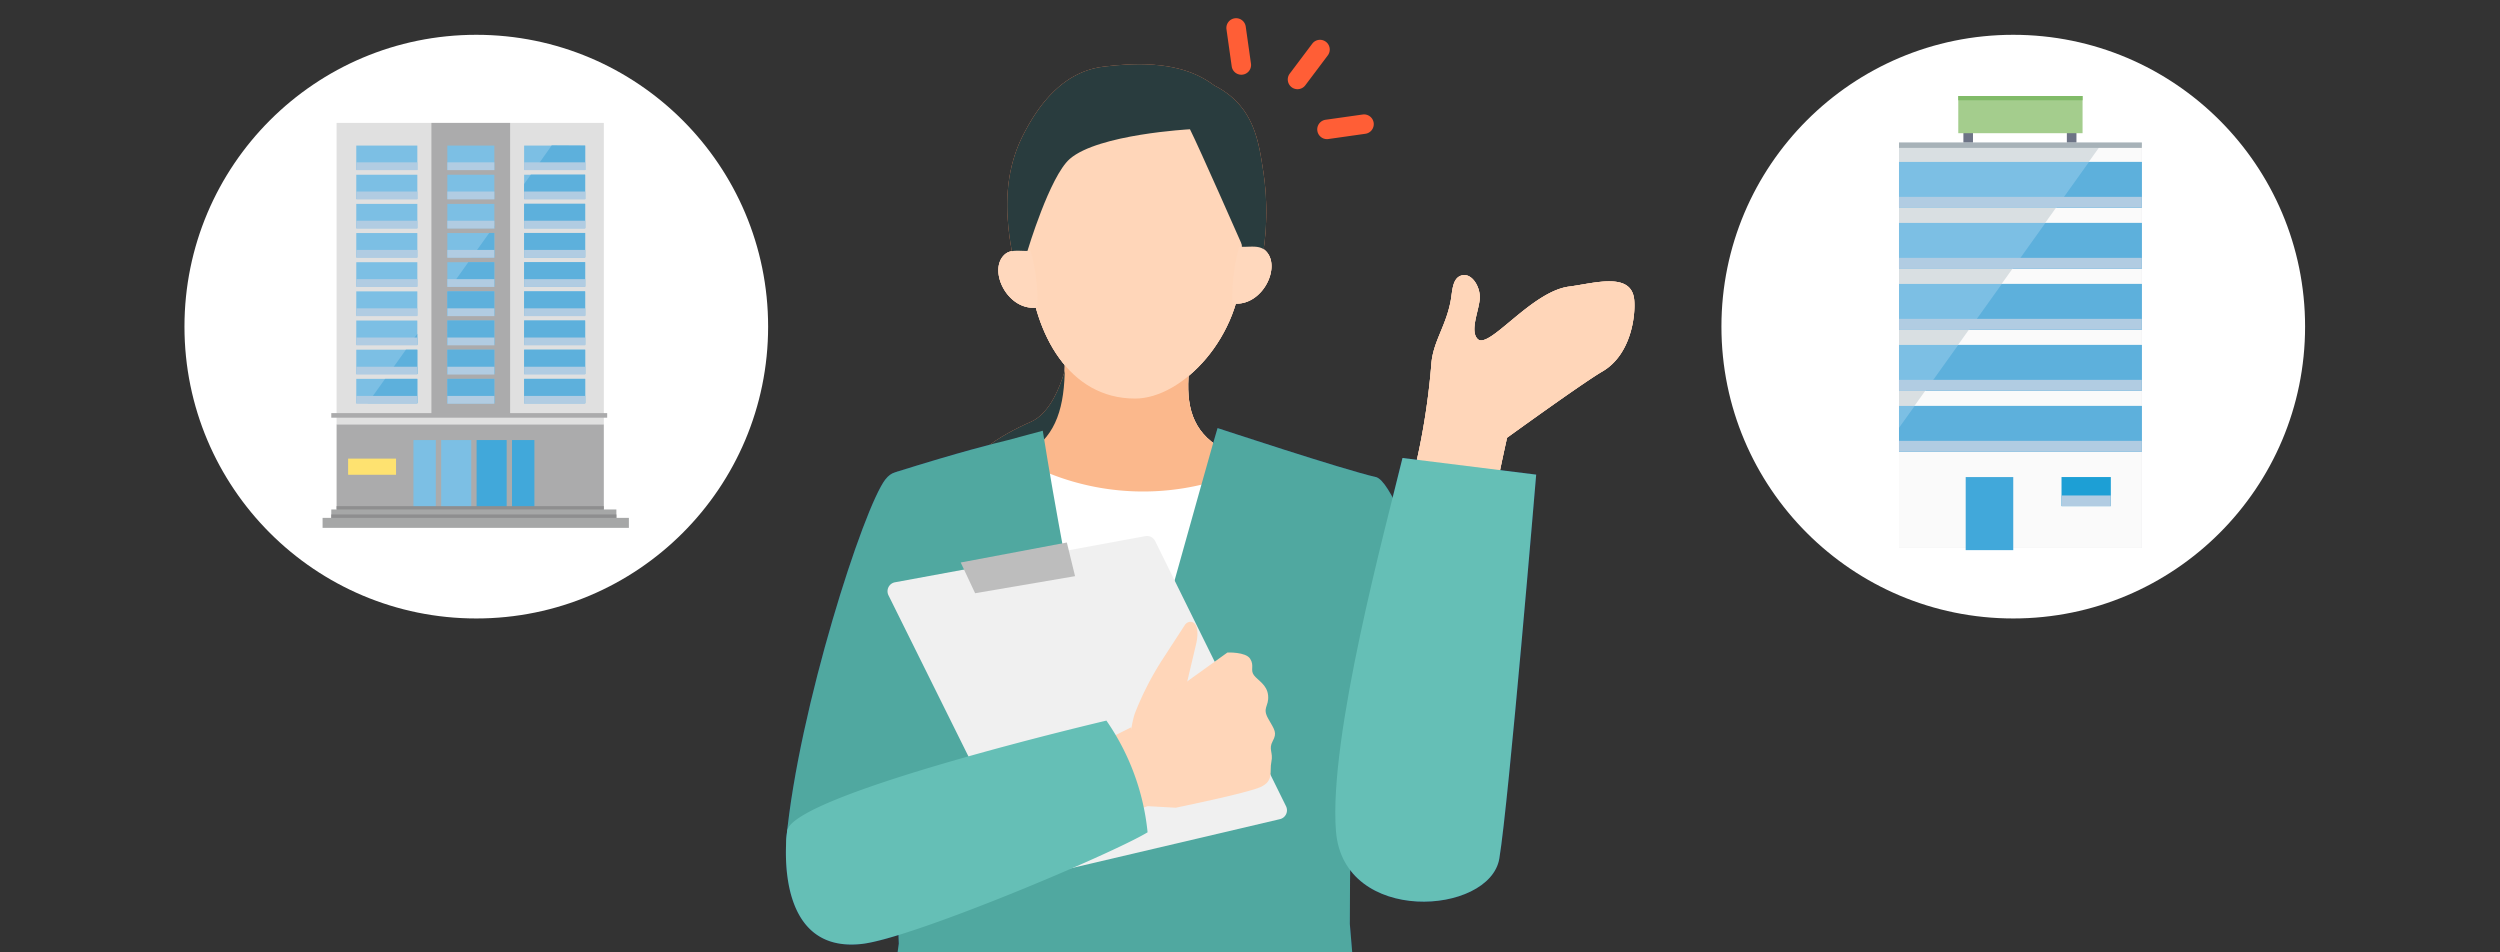
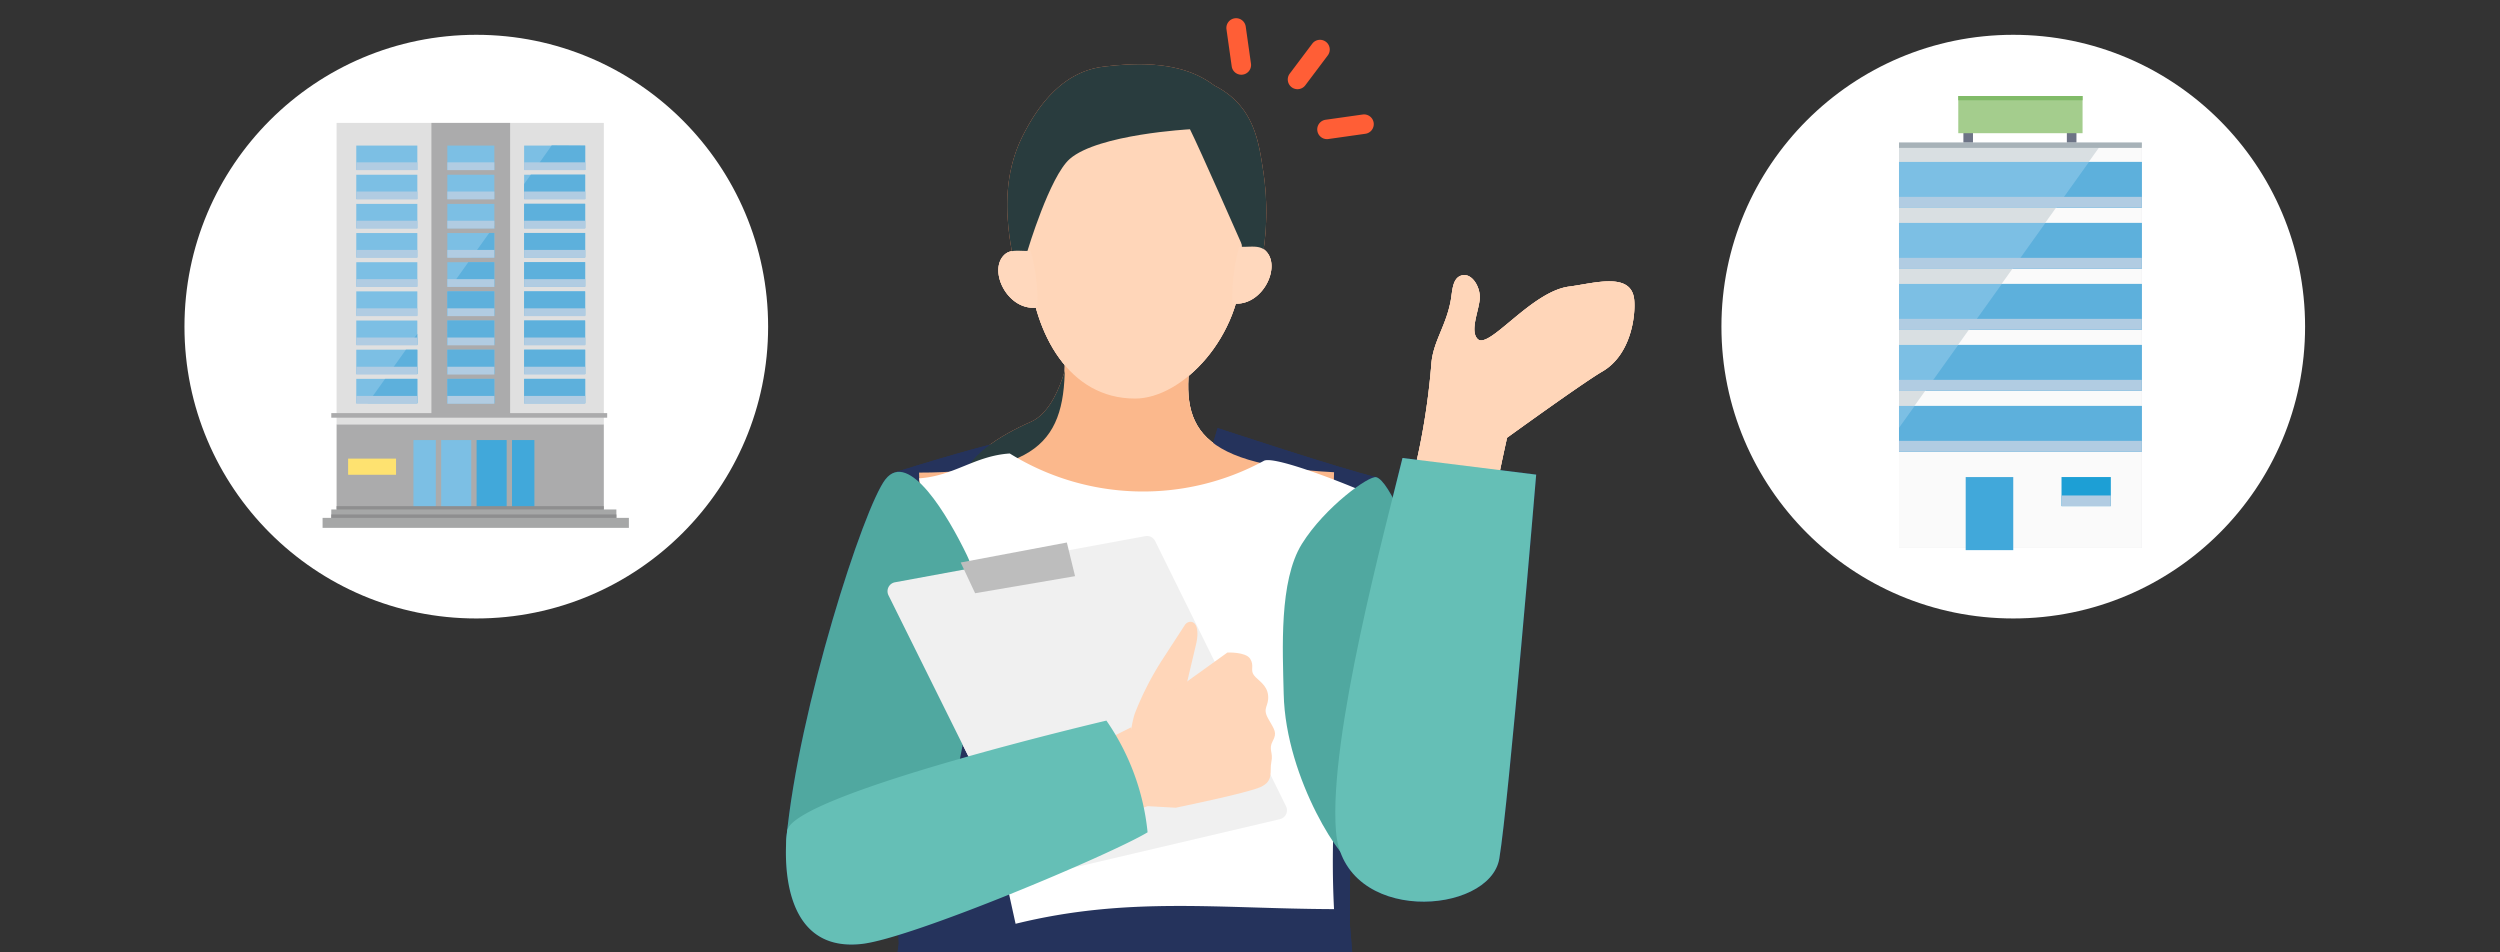
<svg xmlns="http://www.w3.org/2000/svg" width="257" height="97.881" viewBox="0 0 257 97.881">
  <rect x="0" y="0" width="257" height="97.881" fill="#333333" stroke="none" />
  <defs>
    <clipPath id="a">
      <rect width="257" height="97.881" transform="translate(-72.963)" fill="none" />
    </clipPath>
    <clipPath id="b">
      <rect width="30.125" height="46.683" transform="translate(46)" fill="none" />
    </clipPath>
    <clipPath id="c">
      <rect width="24.963" height="41.674" fill="none" />
    </clipPath>
    <clipPath id="d">
      <rect width="49.262" height="41.3" fill="none" />
    </clipPath>
    <clipPath id="e">
      <rect width="49.262" height="46.683" fill="none" />
    </clipPath>
    <clipPath id="f">
      <path d="M64.354,79.028H89.317V74.333H64.354Zm0-10.965v4.694H89.317V68.062Zm0-1.577H89.317V61.791H64.354Zm0-6.271H89.317V55.52H64.354Zm0-6.271H89.317V49.249H64.354Z" transform="translate(-64.354 -49.249)" fill="none" />
    </clipPath>
    <clipPath id="h">
      <rect width="24.963" height="1.1" fill="none" />
    </clipPath>
    <clipPath id="m">
      <rect width="5.068" height="1.1" fill="none" />
    </clipPath>
    <clipPath id="n">
      <rect width="31.863" height="41.795" transform="translate(0 0)" fill="none" />
    </clipPath>
    <clipPath id="o">
      <rect width="51.417" height="46.741" fill="none" />
    </clipPath>
    <clipPath id="p">
      <rect width="6.277" height="0.802" fill="none" />
    </clipPath>
    <clipPath id="ah">
      <rect width="4.832" height="0.802" fill="none" />
    </clipPath>
  </defs>
  <g transform="translate(72.963)">
    <g clip-path="url(#a)">
      <g transform="translate(7.829 -6.851)">
        <path d="M196.653,123.042c.06.164.144.346.312.394.307.088.5-.322.545-.638a13.88,13.88,0,0,0-4.32-12.05,13.185,13.185,0,0,0-12.428-2.813,12.559,12.559,0,0,0-8.515,9.4,11.676,11.676,0,0,0,.6,6.464,16.353,16.353,0,0,1,.769-4.974,8.425,8.425,0,0,1,2.852-4.078c2.094-1.538,4.864-1.736,7.462-1.7a25.865,25.865,0,0,1,6.525.764,7.511,7.511,0,0,1,3.465,1.824" transform="translate(-148.65 -91.768)" fill="#b56e50" />
        <path d="M168.43,113.161c-1.213-4.965-1.717-9.889.589-14.451,1.785-3.531,4.361-6.583,8.288-7.062s8.215-.467,11.365,1.928c4.094,2.07,4.567,5.732,5.036,8.771a27.64,27.64,0,0,1-.009,8.465c-.242,1.547-.8,3.3-2.259,3.868a4.93,4.93,0,0,1-2.2.151c-6.679-.556-13.358-1.113-20.805-1.669" transform="translate(-144.648 -77.94)" fill="#b56e50" />
        <path d="M144.35,299.241s-.887,6.546-4.1,7.96-6.8,3.632-7.033,6.26.464,11.824.464,11.824l18.857-11.051.232-14.761s-2.782-1.778-8.424-.232" transform="translate(-115.07 -256.983)" fill="#b56e50" />
        <path d="M115.61,302.146c1.466.164,11.733.323,13.2.159-1.343,7.811-.543,12.323,14.543,13.131,0,12.061-10.293,21.216-20.749,21.216-11.87,0-21.91-7.841-21.91-21.179,13.554,0,15.383-4.225,14.918-13.327" transform="translate(-87.004 -260.039)" fill="#ffd8bd" />
        <path d="M193.286,114.234c9.5,0,10.619,8.9,10.619,17.265,0,7.579-6.1,13.994-10.995,13.994-6.833,0-10.337-6.707-10.9-13.257-.885-10.268-.408-18,11.278-18" transform="translate(-157.018 -97.67)" fill="#ffd8bd" />
        <path d="M338.375,229.216c.872.119,1.941-.209,2.616.356,1.856,1.554-.207,5.91-3.311,5.488a19.406,19.406,0,0,1,.7-5.844" transform="translate(-291.777 -197.022)" fill="#ffd8bd" />
        <path d="M163.98,232.332c-.872.119-1.941-.209-2.616.356-1.856,1.554.207,5.91,3.311,5.488a19.406,19.406,0,0,0-.7-5.844" transform="translate(-138.82 -199.715)" fill="#ffd8bd" />
        <path d="M136.14,386.493a26,26,0,0,1-26.124-.753c-3.612.239-5.712,2.316-9.325,2.555,3.546,16.089,6.378,29.7,9.923,45.792,11.516-2.838,20.876-1.544,32.736-1.507-.736-14.214,2.04-28.622,3.324-42.8-3.659-1.567-9.583-3.778-10.534-3.29" transform="translate(-87.004 -332.271)" fill="#fff" />
        <path d="M119.765,417.483l.245,2.922H73.281l.121-.881c-.018-.445-.035-.883-.054-1.315-.818-19.3-1.829-25.628-1.829-25.628s.594-17.015,1.566-21.525c6.629-2.082,10.156-2.955,11.467-3.27l3.65-.983c2.542,16,7.269,37.9,7.269,37.9s10.528-37.816,10.7-38.172c.1.024,12.678,4.2,16.315,5.048-.809,15.205-2.718,21.007-2.718,45.9" transform="translate(-61.797 -315.673)" fill="#25335c" />
        <path d="M385.41,403.611c2.678.743,10.045,23.489,9.574,36.93-.31,8.85-10.693,2.5-11.776,2.849-1.028.33-7.119-8.619-7.314-17.518-.1-4.483-.5-11.606,1.877-15.411s6.92-7.049,7.639-6.85" transform="translate(-324.723 -347.705)" fill="#25335c" />
        <path d="M10.448,400.355C8.209,403.206,1.525,423.917.257,437.305c-.45,4.752,11.411,8.534,12.45,9,.987.439,5.171-13.784,6.322-22.611.58-4.446,1.739-11.485-.209-15.524s-5.97-10.869-8.371-7.812" transform="translate(-0.211 -344.238)" fill="#25335c" />
        <path d="M466.461,275.31a71.488,71.488,0,0,0,2.947-15.362c.171-2.263,1.479-3.832,1.979-6.448.19-1,.157-2.279,1.041-2.615,1.054-.4,1.979,1.032,1.957,2.242s-1.076,3.406-.222,4.26c1.145,1.145,5.515-4.895,9.417-5.39,2.527-.32,6.4-1.558,6.679,1.361.152,1.583-.306,5.644-3.276,7.368-1.981,1.15-9.794,6.808-9.794,6.808s-1.781,7.872-2.1,11.236c-2.8-1.132-5.308-1.3-8.629-3.46" transform="translate(-403.055 -215.687)" fill="#ffd8bd" />
-         <path d="M189.929,110.756s-9.426.5-12.354,3.047c-2.059,1.794-4.341,9.43-4.341,9.43s-3.226-6.825-.2-10.808,5.648-6.354,9.077-6.354,9.958.528,12.658,6.455c1.562,3.429.513,10.119.513,10.119s-4.431-10.066-5.352-11.889" transform="translate(-148.393 -90.616)" fill="#b56e50" />
        <path d="M422.381,389.137l13.744,1.71s-2.817,33.626-3.787,39.461-16.021,6.886-16.793-2.795,5.091-31.157,6.837-38.376" transform="translate(-358.998 -335.205)" fill="#25335c" />
        <path d="M91,482.633,76.9,454.226a.937.937,0,0,1,.669-1.338l25.736-4.744a.937.937,0,0,1,1.01.507l13.454,27.259a.937.937,0,0,1-.626,1.327l-25.085,5.893a.937.937,0,0,1-1.053-.5" transform="translate(-66.357 -386.178)" fill="#f0f0f0" />
        <path d="M222.673,595.4l5.225-2.613,2.221,7.925-5.791,2Z" transform="translate(-192.404 -511.172)" fill="#ffd8bd" />
        <path d="M132.19,455.113l1.48,3.159,10.275-1.754-.845-3.461Z" transform="translate(-114.221 -390.437)" fill="#bdbdbd" />
-         <path d="M37.18,599.229a24.362,24.362,0,0,0-4.233-11.482S.573,595.336.123,599.108c-.264,2.207-.863,12.572,7.7,11.595,5.169-.59,25.616-9.208,29.357-11.474" transform="translate(0 -506.818)" fill="#25335c" />
        <path d="M263.756,516.791a31.108,31.108,0,0,0-2.915,5.685,10.707,10.707,0,0,0-.395,4.245l4.144-3.689L266.043,520l1.147-4.847c.467-2.423-.812-2.413-1.2-1.8Z" transform="translate(-224.988 -442.238)" fill="#ffd8bd" />
        <path d="M265.075,539.962l5.169-3.712s1.875-.083,2.336.636-.011,1.139.382,1.684,1.372.974,1.469,2.11-.64,1.23.019,2.387.922,1.423.455,2.283.072,1.168-.14,2.135.3,1.972-1.139,2.605-8.695,2.114-8.695,2.114l-2.891-.162-1.806-5.787s3.2-5.708,4.841-6.293" transform="translate(-224.859 -462.319)" fill="#ffd8bd" />
        <path d="M196.653,123.042c.06.164.144.346.312.394.307.088.5-.322.545-.638a13.88,13.88,0,0,0-4.32-12.05,13.185,13.185,0,0,0-12.428-2.813,12.559,12.559,0,0,0-8.515,9.4,11.676,11.676,0,0,0,.6,6.464,16.353,16.353,0,0,1,.769-4.974,8.425,8.425,0,0,1,2.852-4.078c2.094-1.538,4.864-1.736,7.462-1.7a25.865,25.865,0,0,1,6.525.764,7.511,7.511,0,0,1,3.465,1.824" transform="translate(-148.65 -91.768)" fill="#b56e50" />
        <path d="M168.43,113.161c-1.213-4.965-1.717-9.889.589-14.451,1.785-3.531,4.361-6.583,8.288-7.062s8.215-.467,11.365,1.928c4.094,2.07,4.567,5.732,5.036,8.771a27.64,27.64,0,0,1-.009,8.465c-.242,1.547-.8,3.3-2.259,3.868a4.93,4.93,0,0,1-2.2.151c-6.679-.556-13.358-1.113-20.805-1.669" transform="translate(-144.648 -77.94)" fill="#b56e50" />
        <path d="M144.35,299.241s-.887,6.546-4.1,7.96-6.8,3.632-7.033,6.26.464,11.824.464,11.824l18.857-11.051.232-14.761s-2.782-1.778-8.424-.232" transform="translate(-115.07 -256.983)" fill="#b56e50" />
        <path d="M115.61,302.146c1.466.164,11.733.323,13.2.159-1.343,7.811-.543,12.323,14.543,13.131,0,12.061-10.293,21.216-20.749,21.216-11.87,0-21.91-7.841-21.91-21.179,13.554,0,15.383-4.225,14.918-13.327" transform="translate(-87.004 -260.039)" fill="#ffd8bd" />
        <path d="M193.286,114.234c9.5,0,10.619,8.9,10.619,17.265,0,7.579-6.1,13.994-10.995,13.994-6.833,0-10.337-6.707-10.9-13.257-.885-10.268-.408-18,11.278-18" transform="translate(-157.018 -97.67)" fill="#ffd8bd" />
        <path d="M338.375,229.216c.872.119,1.941-.209,2.616.356,1.856,1.554-.207,5.91-3.311,5.488a19.406,19.406,0,0,1,.7-5.844" transform="translate(-291.777 -197.022)" fill="#ffd8bd" />
        <path d="M163.98,232.332c-.872.119-1.941-.209-2.616.356-1.856,1.554.207,5.91,3.311,5.488a19.406,19.406,0,0,0-.7-5.844" transform="translate(-138.82 -199.715)" fill="#ffd8bd" />
        <path d="M136.14,386.493a26,26,0,0,1-26.124-.753c-3.612.239-5.712,2.316-9.325,2.555,3.546,16.089,6.378,29.7,9.923,45.792,11.516-2.838,20.876-1.544,32.736-1.507-.736-14.214,2.04-28.622,3.324-42.8-3.659-1.567-9.583-3.778-10.534-3.29" transform="translate(-87.004 -332.271)" fill="#fff" />
        <path d="M119.765,417.483l.245,2.922H73.281l.121-.881c-.018-.445-.035-.883-.054-1.315-.818-19.3-1.829-25.628-1.829-25.628s.594-17.015,1.566-21.525c6.629-2.082,10.156-2.955,11.467-3.27l3.65-.983c2.542,16,7.269,37.9,7.269,37.9s10.528-37.816,10.7-38.172c.1.024,12.678,4.2,16.315,5.048-.809,15.205-2.718,21.007-2.718,45.9" transform="translate(-61.797 -315.673)" fill="#25335c" />
        <path d="M385.41,403.611c2.678.743,10.045,23.489,9.574,36.93-.31,8.85-10.693,2.5-11.776,2.849-1.028.33-7.119-8.619-7.314-17.518-.1-4.483-.5-11.606,1.877-15.411s6.92-7.049,7.639-6.85" transform="translate(-324.723 -347.705)" fill="#25335c" />
        <path d="M10.448,400.355C8.209,403.206,1.525,423.917.257,437.305c-.45,4.752,11.411,8.534,12.45,9,.987.439,5.171-13.784,6.322-22.611.58-4.446,1.739-11.485-.209-15.524s-5.97-10.869-8.371-7.812" transform="translate(-0.211 -344.238)" fill="#25335c" />
        <path d="M466.461,275.31a71.488,71.488,0,0,0,2.947-15.362c.171-2.263,1.479-3.832,1.979-6.448.19-1,.157-2.279,1.041-2.615,1.054-.4,1.979,1.032,1.957,2.242s-1.076,3.406-.222,4.26c1.145,1.145,5.515-4.895,9.417-5.39,2.527-.32,6.4-1.558,6.679,1.361.152,1.583-.306,5.644-3.276,7.368-1.981,1.15-9.794,6.808-9.794,6.808s-1.781,7.872-2.1,11.236c-2.8-1.132-5.308-1.3-8.629-3.46" transform="translate(-403.055 -215.687)" fill="#ffd8bd" />
        <path d="M189.929,110.756s-9.426.5-12.354,3.047c-2.059,1.794-4.341,9.43-4.341,9.43s-3.226-6.825-.2-10.808,5.648-6.354,9.077-6.354,9.958.528,12.658,6.455c1.562,3.429.513,10.119.513,10.119s-4.431-10.066-5.352-11.889" transform="translate(-148.393 -90.616)" fill="#b56e50" />
        <path d="M422.381,389.137l13.744,1.71s-2.817,33.626-3.787,39.461-16.021,6.886-16.793-2.795,5.091-31.157,6.837-38.376" transform="translate(-358.998 -335.205)" fill="#25335c" />
        <path d="M91,482.633,76.9,454.226a.937.937,0,0,1,.669-1.338l25.736-4.744a.937.937,0,0,1,1.01.507l13.454,27.259a.937.937,0,0,1-.626,1.327l-25.085,5.893a.937.937,0,0,1-1.053-.5" transform="translate(-66.357 -386.178)" fill="#f0f0f0" />
        <path d="M222.673,595.4l5.225-2.613,2.221,7.925-5.791,2Z" transform="translate(-192.404 -511.172)" fill="#ffd8bd" />
        <path d="M132.19,455.113l1.48,3.159,10.275-1.754-.845-3.461Z" transform="translate(-114.221 -390.437)" fill="#bdbdbd" />
        <path d="M37.18,599.229a24.362,24.362,0,0,0-4.233-11.482S.573,595.336.123,599.108c-.264,2.207-.863,12.572,7.7,11.595,5.169-.59,25.616-9.208,29.357-11.474" transform="translate(0 -506.818)" fill="#25335c" />
        <path d="M263.756,516.791a31.108,31.108,0,0,0-2.915,5.685,10.707,10.707,0,0,0-.395,4.245l4.144-3.689L266.043,520l1.147-4.847c.467-2.423-.812-2.413-1.2-1.8Z" transform="translate(-224.988 -442.238)" fill="#ffd8bd" />
        <path d="M265.075,539.962l5.169-3.712s1.875-.083,2.336.636-.011,1.139.382,1.684,1.372.974,1.469,2.11-.64,1.23.019,2.387.922,1.423.455,2.283.072,1.168-.14,2.135.3,1.972-1.139,2.605-8.695,2.114-8.695,2.114l-2.891-.162-1.806-5.787s3.2-5.708,4.841-6.293" transform="translate(-224.859 -462.319)" fill="#ffd8bd" />
        <path d="M.538,4.81a1,1,0,0,1-.989-.86L-.99.14A1,1,0,0,1-.14-.99,1,1,0,0,1,.99-.14l.539,3.81A1,1,0,0,1,.538,4.81Z" transform="translate(46.279 9.723)" fill="#ff5e36" />
        <path d="M0,4.076a1,1,0,0,1-.6-.2,1,1,0,0,1-.2-1.4L1.514-.6a1,1,0,0,1,1.4-.2,1,1,0,0,1,.2,1.4L.8,3.677A1,1,0,0,1,0,4.076Z" transform="translate(52.592 11.944)" fill="#ff5e36" />
        <path d="M0,1.54A1,1,0,0,1-.99.68,1,1,0,0,1-.14-.451L3.67-.99A1,1,0,0,1,4.8-.14,1,1,0,0,1,3.95.99L.14,1.53A1.009,1.009,0,0,1,0,1.54Z" transform="translate(55.621 19.613)" fill="#ff5e36" />
        <path d="M196.653,123.042c.06.164.144.346.312.394.307.088.5-.322.545-.638a13.88,13.88,0,0,0-4.32-12.05,13.185,13.185,0,0,0-12.428-2.813,12.559,12.559,0,0,0-8.515,9.4,11.676,11.676,0,0,0,.6,6.464,16.353,16.353,0,0,1,.769-4.974,8.425,8.425,0,0,1,2.852-4.078c2.094-1.538,4.864-1.736,7.462-1.7a25.865,25.865,0,0,1,6.525.764,7.511,7.511,0,0,1,3.465,1.824" transform="translate(-148.65 -91.768)" fill="#b56e50" />
        <path d="M168.43,113.161c-1.213-4.965-1.717-9.889.589-14.451,1.785-3.531,4.361-6.583,8.288-7.062s8.215-.467,11.365,1.928c4.094,2.07,4.567,5.732,5.036,8.771a27.64,27.64,0,0,1-.009,8.465c-.242,1.547-.8,3.3-2.259,3.868a4.93,4.93,0,0,1-2.2.151c-6.679-.556-13.358-1.113-20.805-1.669" transform="translate(-144.648 -77.94)" fill="#293c3e" />
        <path d="M144.35,299.241s-.887,6.546-4.1,7.96-6.8,3.632-7.033,6.26.464,11.824.464,11.824l18.857-11.051.232-14.761s-2.782-1.778-8.424-.232" transform="translate(-115.07 -256.983)" fill="#293c3e" />
        <path d="M115.61,302.146c1.466.164,11.733.323,13.2.159-1.343,7.811-.543,12.323,14.543,13.131,0,12.061-10.293,21.216-20.749,21.216-11.87,0-21.91-7.841-21.91-21.179,13.554,0,15.383-4.225,14.918-13.327" transform="translate(-87.004 -260.039)" fill="#fbb88c" />
        <path d="M193.286,114.234c9.5,0,10.619,8.9,10.619,17.265,0,7.579-6.1,13.994-10.995,13.994-6.833,0-10.337-6.707-10.9-13.257-.885-10.268-.408-18,11.278-18" transform="translate(-157.018 -97.67)" fill="#ffd6b9" />
        <path d="M338.375,229.216c.872.119,1.941-.209,2.616.356,1.856,1.554-.207,5.91-3.311,5.488a19.406,19.406,0,0,1,.7-5.844" transform="translate(-291.777 -197.022)" fill="#ffd8bd" />
        <path d="M163.98,232.332c-.872.119-1.941-.209-2.616.356-1.856,1.554.207,5.91,3.311,5.488a19.406,19.406,0,0,0-.7-5.844" transform="translate(-138.82 -199.715)" fill="#ffd8bd" />
        <path d="M136.14,386.493a26,26,0,0,1-26.124-.753c-3.612.239-5.712,2.316-9.325,2.555,3.546,16.089,6.378,29.7,9.923,45.792,11.516-2.838,20.876-1.544,32.736-1.507-.736-14.214,2.04-28.622,3.324-42.8-3.659-1.567-9.583-3.778-10.534-3.29" transform="translate(-87.004 -332.271)" fill="#fff" />
-         <path d="M119.765,417.483l.245,2.922H73.281l.121-.881c-.018-.445-.035-.883-.054-1.315-.818-19.3-1.829-25.628-1.829-25.628s.594-17.015,1.566-21.525c6.629-2.082,10.156-2.955,11.467-3.27l3.65-.983c2.542,16,7.269,37.9,7.269,37.9s10.528-37.816,10.7-38.172c.1.024,12.678,4.2,16.315,5.048-.809,15.205-2.718,21.007-2.718,45.9" transform="translate(-61.797 -315.673)" fill="#50a8a0" />
        <path d="M385.41,403.611c2.678.743,10.045,23.489,9.574,36.93-.31,8.85-10.693,2.5-11.776,2.849-1.028.33-7.119-8.619-7.314-17.518-.1-4.483-.5-11.606,1.877-15.411s6.92-7.049,7.639-6.85" transform="translate(-324.723 -347.705)" fill="#50a8a0" />
        <path d="M10.448,400.355C8.209,403.206,1.525,423.917.257,437.305c-.45,4.752,11.411,8.534,12.45,9,.987.439,5.171-13.784,6.322-22.611.58-4.446,1.739-11.485-.209-15.524s-5.97-10.869-8.371-7.812" transform="translate(-0.211 -344.238)" fill="#50a8a0" />
        <path d="M466.461,275.31a71.488,71.488,0,0,0,2.947-15.362c.171-2.263,1.479-3.832,1.979-6.448.19-1,.157-2.279,1.041-2.615,1.054-.4,1.979,1.032,1.957,2.242s-1.076,3.406-.222,4.26c1.145,1.145,5.515-4.895,9.417-5.39,2.527-.32,6.4-1.558,6.679,1.361.152,1.583-.306,5.644-3.276,7.368-1.981,1.15-9.794,6.808-9.794,6.808s-1.781,7.872-2.1,11.236c-2.8-1.132-5.308-1.3-8.629-3.46" transform="translate(-403.055 -215.687)" fill="#ffd6b9" />
        <path d="M189.929,110.756s-9.426.5-12.354,3.047c-2.059,1.794-4.341,9.43-4.341,9.43s-3.226-6.825-.2-10.808,5.648-6.354,9.077-6.354,9.958.528,12.658,6.455c1.562,3.429.513,10.119.513,10.119s-4.431-10.066-5.352-11.889" transform="translate(-148.393 -90.616)" fill="#293c3e" />
        <path d="M422.381,389.137l13.744,1.71s-2.817,33.626-3.787,39.461-16.021,6.886-16.793-2.795,5.091-31.157,6.837-38.376" transform="translate(-358.998 -335.205)" fill="#65bfb6" />
        <path d="M91,482.633,76.9,454.226a.937.937,0,0,1,.669-1.338l25.736-4.744a.937.937,0,0,1,1.01.507l13.454,27.259a.937.937,0,0,1-.626,1.327l-25.085,5.893a.937.937,0,0,1-1.053-.5" transform="translate(-66.357 -386.178)" fill="#f0f0f0" />
        <path d="M222.673,595.4l5.225-2.613,2.221,7.925-5.791,2Z" transform="translate(-192.404 -511.172)" fill="#ffd6b9" />
        <path d="M132.19,455.113l1.48,3.159,10.275-1.754-.845-3.461Z" transform="translate(-114.221 -390.437)" fill="#bdbdbd" />
        <path d="M37.18,599.229a24.362,24.362,0,0,0-4.233-11.482S.573,595.336.123,599.108c-.264,2.207-.863,12.572,7.7,11.595,5.169-.59,25.616-9.208,29.357-11.474" transform="translate(0 -506.818)" fill="#65bfb6" />
        <path d="M263.756,516.791a31.108,31.108,0,0,0-2.915,5.685,10.707,10.707,0,0,0-.395,4.245l4.144-3.689L266.043,520l1.147-4.847c.467-2.423-.812-2.413-1.2-1.8Z" transform="translate(-224.988 -442.238)" fill="#ffd6b9" />
        <path d="M265.075,539.962l5.169-3.712s1.875-.083,2.336.636-.011,1.139.382,1.684,1.372.974,1.469,2.11-.64,1.23.019,2.387.922,1.423.455,2.283.072,1.168-.14,2.135.3,1.972-1.139,2.605-8.695,2.114-8.695,2.114l-2.891-.162-1.806-5.787s3.2-5.708,4.841-6.293" transform="translate(-224.859 -462.319)" fill="#ffd6b9" />
      </g>
      <g transform="translate(-85 -46.422)">
        <circle cx="30" cy="30" r="30" transform="translate(189 50)" fill="#fff" />
        <g transform="translate(158.729 56.292)" clip-path="url(#b)">
          <rect width="0.986" height="2.633" transform="translate(55.145 3.156)" fill="#6d7486" />
          <rect width="0.986" height="2.633" transform="translate(65.781 3.156)" fill="#6d7486" />
          <rect width="12.778" height="3.82" transform="translate(54.618)" fill="#a4cd8d" />
          <rect width="12.778" height="0.434" transform="translate(54.618)" fill="#81bb68" />
          <rect width="24.963" height="41.674" transform="translate(48.525 4.783)" fill="#d9dfe2" />
          <g transform="translate(48.525 4.783)">
            <g transform="translate(0)" clip-path="url(#c)">
              <g transform="translate(-8.852 0.389)" style="mix-blend-mode:multiply;isolation:isolate">
                <g clip-path="url(#d)">
                  <path d="M49.262,78.9H0L29.506,37.6H49.262Z" transform="translate(0 -37.602)" fill="#fafafa" />
                </g>
              </g>
            </g>
          </g>
          <rect width="24.963" height="0.55" transform="translate(48.525 4.783)" fill="#a7b2b8" />
          <rect width="5.068" height="2.991" transform="translate(65.233 39.17)" fill="#1d9fd5" />
          <rect width="4.889" height="7.513" transform="translate(55.381 39.17)" fill="#41a8da" />
          <rect width="24.963" height="4.694" transform="translate(48.525 19.317)" fill="#7cbfe4" />
          <g transform="translate(39.672)">
            <g clip-path="url(#e)">
              <path d="M89.317,99.533H64.353V94.838H89.317v4.694" transform="translate(-55.501 -81.793)" fill="#7cbfe4" />
              <rect width="24.963" height="4.694" transform="translate(8.852 31.859)" fill="#7cbfe4" />
              <path d="M89.317,190.712H64.353v-4.694H89.317v4.694h0" transform="translate(-55.501 -160.43)" fill="#7cbfe4" />
              <rect width="24.963" height="4.694" transform="translate(8.852 6.775)" fill="#7cbfe4" />
            </g>
          </g>
          <g transform="translate(48.525 6.775)">
            <g transform="translate(0)" clip-path="url(#f)">
              <path d="M87.193,79.028H51.673L72.948,49.249H87.193Z" transform="translate(-53.417 -49.249)" fill="#5db0dc" />
            </g>
          </g>
          <g transform="translate(39.672)">
            <g clip-path="url(#e)">
              <g transform="translate(8.852 10.368)" style="mix-blend-mode:multiply;isolation:isolate">
                <g clip-path="url(#h)">
                  <path d="M24.963,4H0V-4H24.963Z" transform="translate(0 0.55)" fill="#b1cce2" />
                </g>
              </g>
              <g transform="translate(8.852 16.639)" style="mix-blend-mode:multiply;isolation:isolate">
                <g clip-path="url(#h)">
                  <path d="M24.963,4H0V-4H24.963Z" transform="translate(0 0.55)" fill="#b1cce2" />
                </g>
              </g>
              <g transform="translate(8.852 22.911)" style="mix-blend-mode:multiply;isolation:isolate">
                <g clip-path="url(#h)">
                  <path d="M24.963,4H0V-4H24.963Z" transform="translate(0 0.55)" fill="#b1cce2" />
                </g>
              </g>
              <g transform="translate(8.852 29.182)" style="mix-blend-mode:multiply;isolation:isolate">
                <g clip-path="url(#h)">
                  <path d="M24.963,4H0V-4H24.963Z" transform="translate(0 0.55)" fill="#b1cce2" />
                </g>
              </g>
              <g transform="translate(8.852 35.453)" style="mix-blend-mode:multiply;isolation:isolate">
                <g clip-path="url(#h)">
                  <path d="M24.963,4H0V-4H24.963Z" transform="translate(0 0.55)" fill="#b1cce2" />
                </g>
              </g>
              <g transform="translate(25.56 41.061)" style="mix-blend-mode:multiply;isolation:isolate">
                <g clip-path="url(#m)">
                  <path d="M5.068,4H0V-4H5.068Z" transform="translate(0 0.55)" fill="#b1cce2" />
                </g>
              </g>
            </g>
          </g>
        </g>
      </g>
      <g transform="translate(-243 -46.422)">
        <circle cx="30" cy="30" r="30" transform="translate(189 50)" fill="#fff" />
        <g transform="translate(198.825 28.89)">
          <g transform="translate(4 30)" clip-path="url(#n)">
            <rect width="27.471" height="8.758" transform="translate(1.814 31.147)" fill="#ababac" />
            <rect width="3.092" height="7.135" transform="translate(12.564 32.77)" fill="#7cbfe4" />
            <rect width="2.302" height="7.135" transform="translate(9.712 32.77)" fill="#7cbfe4" />
            <rect width="3.092" height="7.135" transform="translate(16.205 32.77)" fill="#41a8da" />
            <rect width="2.302" height="7.135" transform="translate(19.847 32.77)" fill="#41a8da" />
            <rect width="27.471" height="30.978" transform="translate(1.814 0.168)" fill="#e0e0e0" />
            <rect width="8.091" height="29.914" transform="translate(11.56 0.168)" fill="#ababac" />
            <rect width="27.471" height="0.844" transform="translate(1.814 39.565)" fill="#8e8e8f" />
            <rect width="28.362" height="0.471" transform="translate(1.268 30)" fill="#ababac" />
            <rect width="4.832" height="2.502" transform="translate(13.198 2.497)" fill="#7cbfe4" />
            <rect width="4.832" height="2.502" transform="translate(13.198 5.495)" fill="#7cbfe4" />
            <rect width="4.832" height="2.502" transform="translate(13.198 8.492)" fill="#7cbfe4" />
            <rect width="4.832" height="2.502" transform="translate(13.198 11.49)" fill="#7cbfe4" />
            <rect width="4.832" height="2.502" transform="translate(13.198 14.488)" fill="#7cbfe4" />
            <rect width="4.832" height="2.502" transform="translate(13.198 17.485)" fill="#7cbfe4" />
            <rect width="4.832" height="2.502" transform="translate(13.198 20.483)" fill="#7cbfe4" />
            <rect width="4.832" height="2.502" transform="translate(13.198 23.481)" fill="#7cbfe4" />
            <rect width="4.832" height="2.502" transform="translate(13.198 26.478)" fill="#7cbfe4" />
            <rect width="6.277" height="2.502" transform="translate(3.837 2.497)" fill="#7cbfe4" />
            <rect width="6.277" height="2.502" transform="translate(3.837 5.495)" fill="#7cbfe4" />
            <rect width="6.277" height="2.502" transform="translate(3.837 8.492)" fill="#7cbfe4" />
            <rect width="6.277" height="2.502" transform="translate(3.837 11.49)" fill="#7cbfe4" />
            <rect width="6.277" height="2.502" transform="translate(3.837 14.488)" fill="#7cbfe4" />
            <rect width="6.277" height="2.502" transform="translate(3.837 17.485)" fill="#7cbfe4" />
            <rect width="6.277" height="2.502" transform="translate(3.837 20.483)" fill="#7cbfe4" />
            <rect width="6.277" height="2.502" transform="translate(3.837 23.481)" fill="#7cbfe4" />
            <rect width="6.277" height="2.502" transform="translate(3.837 26.478)" fill="#7cbfe4" />
            <rect width="6.277" height="2.502" transform="translate(21.092 2.497)" fill="#7cbfe4" />
            <rect width="6.277" height="2.502" transform="translate(21.092 5.495)" fill="#7cbfe4" />
            <rect width="6.277" height="2.502" transform="translate(21.092 8.492)" fill="#7cbfe4" />
            <rect width="6.277" height="2.502" transform="translate(21.092 11.49)" fill="#7cbfe4" />
            <rect width="6.277" height="2.502" transform="translate(21.092 14.488)" fill="#7cbfe4" />
            <rect width="6.277" height="2.502" transform="translate(21.092 17.485)" fill="#7cbfe4" />
            <rect width="6.277" height="2.502" transform="translate(21.092 20.483)" fill="#7cbfe4" />
            <rect width="6.277" height="2.502" transform="translate(21.092 23.481)" fill="#7cbfe4" />
            <rect width="6.277" height="2.502" transform="translate(21.092 26.478)" fill="#7cbfe4" />
            <path d="M71.253,79.649l-1.787,2.5h5.1v-2.5Zm6.4,2.5h4.832v-2.5H77.652Zm7.893,0h6.277v-2.5H85.545Zm-12.15-5.5-1.787,2.5h2.959v-2.5Zm4.257,2.5h4.832v-2.5H77.652Zm7.893,0h6.277v-2.5H85.545Zm-11.8-3h.817V75.012Zm3.9,0h4.832v-2.5H77.652Zm7.893,0h6.277v-2.5H85.545Zm-7.867-5.5-.026.037v2.465h4.832v-2.5Zm7.867,2.5h6.277v-2.5H85.545Zm-5.725-5.5-1.787,2.5h4.451v-2.5Zm5.725,2.5h6.277v-2.5H85.545Zm-3.583-5.5-1.787,2.5h2.31v-2.5Zm3.583,2.5h6.277v-2.5H85.545Zm-3.229-3h.168V63.93Zm3.229,0h6.277v-2.5H85.545Zm.7-5.5-.7.98v1.521h6.277v-2.5Zm2.142-3L86.6,58.17h5.222v-2.5Z" transform="translate(-64.453 -53.171)" fill="#5db0dc" />
            <rect width="29.308" height="1.025" transform="translate(1.268 39.905)" fill="#a6a7a7" />
            <rect width="29.308" height="0.513" transform="translate(1.268 40.418)" fill="#8e8e8f" />
            <rect width="31.489" height="1.025" transform="translate(0.373 40.769)" fill="#a6a7a7" />
            <rect width="4.926" height="1.66" transform="translate(2.998 34.678)" fill="#fee270" />
            <g transform="translate(-4.276 -4.947)">
              <g transform="translate(0 0)" clip-path="url(#o)">
                <g transform="translate(8.112 9.17)" style="mix-blend-mode:multiply;isolation:isolate">
                  <g clip-path="url(#p)">
                    <path d="M6.277,3H0V-3H6.277Z" transform="translate(0 0.401)" fill="#b1cce2" />
                  </g>
                </g>
                <g transform="translate(8.112 33.178)" style="mix-blend-mode:multiply;isolation:isolate">
                  <g clip-path="url(#p)">
                    <path d="M6.277,3H0V-3H6.277Z" transform="translate(0 0.401)" fill="#b1cce2" />
                  </g>
                </g>
                <g transform="translate(8.112 12.171)" style="mix-blend-mode:multiply;isolation:isolate">
                  <g clip-path="url(#p)">
                    <path d="M6.277,3H0V-3H6.277Z" transform="translate(0 0.401)" fill="#b1cce2" />
                  </g>
                </g>
                <g transform="translate(8.112 15.172)" style="mix-blend-mode:multiply;isolation:isolate">
                  <g clip-path="url(#p)">
                    <path d="M6.277,3H0V-3H6.277Z" transform="translate(0 0.401)" fill="#b1cce2" />
                  </g>
                </g>
                <g transform="translate(8.112 18.173)" style="mix-blend-mode:multiply;isolation:isolate">
                  <g clip-path="url(#p)">
                    <path d="M6.277,3H0V-3H6.277Z" transform="translate(0 0.401)" fill="#b1cce2" />
                  </g>
                </g>
                <g transform="translate(8.112 21.174)" style="mix-blend-mode:multiply;isolation:isolate">
                  <g clip-path="url(#p)">
                    <path d="M6.277,3H0V-3H6.277Z" transform="translate(0 0.401)" fill="#b1cce2" />
                  </g>
                </g>
                <g transform="translate(8.112 24.175)" style="mix-blend-mode:multiply;isolation:isolate">
                  <g clip-path="url(#p)">
                    <path d="M6.277,3H0V-3H6.277Z" transform="translate(0 0.401)" fill="#b1cce2" />
                  </g>
                </g>
                <g transform="translate(8.112 27.176)" style="mix-blend-mode:multiply;isolation:isolate">
                  <g clip-path="url(#p)">
                    <path d="M6.277,3H0V-3H6.277Z" transform="translate(0 0.401)" fill="#b1cce2" />
                  </g>
                </g>
                <g transform="translate(8.112 30.177)" style="mix-blend-mode:multiply;isolation:isolate">
                  <g clip-path="url(#p)">
                    <path d="M6.277,3H0V-3H6.277Z" transform="translate(0 0.401)" fill="#b1cce2" />
                  </g>
                </g>
                <g transform="translate(25.367 9.17)" style="mix-blend-mode:multiply;isolation:isolate">
                  <g clip-path="url(#p)">
                    <path d="M6.277,3H0V-3H6.277Z" transform="translate(0 0.401)" fill="#b1cce2" />
                  </g>
                </g>
                <g transform="translate(25.367 33.178)" style="mix-blend-mode:multiply;isolation:isolate">
                  <g clip-path="url(#p)">
                    <path d="M6.277,3H0V-3H6.277Z" transform="translate(0 0.401)" fill="#b1cce2" />
                  </g>
                </g>
                <g transform="translate(25.367 12.171)" style="mix-blend-mode:multiply;isolation:isolate">
                  <g clip-path="url(#p)">
                    <path d="M6.277,3H0V-3H6.277Z" transform="translate(0 0.401)" fill="#b1cce2" />
                  </g>
                </g>
                <g transform="translate(25.367 15.172)" style="mix-blend-mode:multiply;isolation:isolate">
                  <g clip-path="url(#p)">
                    <path d="M6.277,3H0V-3H6.277Z" transform="translate(0 0.401)" fill="#b1cce2" />
                  </g>
                </g>
                <g transform="translate(25.367 18.173)" style="mix-blend-mode:multiply;isolation:isolate">
                  <g clip-path="url(#p)">
                    <path d="M6.277,3H0V-3H6.277Z" transform="translate(0 0.401)" fill="#b1cce2" />
                  </g>
                </g>
                <g transform="translate(25.367 21.174)" style="mix-blend-mode:multiply;isolation:isolate">
                  <g clip-path="url(#p)">
                    <path d="M6.277,3H0V-3H6.277Z" transform="translate(0 0.401)" fill="#b1cce2" />
                  </g>
                </g>
                <g transform="translate(25.367 24.175)" style="mix-blend-mode:multiply;isolation:isolate">
                  <g clip-path="url(#p)">
                    <path d="M6.277,3H0V-3H6.277Z" transform="translate(0 0.401)" fill="#b1cce2" />
                  </g>
                </g>
                <g transform="translate(25.367 27.176)" style="mix-blend-mode:multiply;isolation:isolate">
                  <g clip-path="url(#p)">
                    <path d="M6.277,3H0V-3H6.277Z" transform="translate(0 0.401)" fill="#b1cce2" />
                  </g>
                </g>
                <g transform="translate(25.367 30.177)" style="mix-blend-mode:multiply;isolation:isolate">
                  <g clip-path="url(#p)">
                    <path d="M6.277,3H0V-3H6.277Z" transform="translate(0 0.401)" fill="#b1cce2" />
                  </g>
                </g>
                <g transform="translate(17.474 9.17)" style="mix-blend-mode:multiply;isolation:isolate">
                  <g clip-path="url(#ah)">
                    <path d="M4.832,3H0V-3H4.832Z" transform="translate(0 0.401)" fill="#b1cce2" />
                  </g>
                </g>
                <g transform="translate(17.474 33.178)" style="mix-blend-mode:multiply;isolation:isolate">
                  <g clip-path="url(#ah)">
                    <path d="M4.832,3H0V-3H4.832Z" transform="translate(0 0.401)" fill="#b1cce2" />
                  </g>
                </g>
                <g transform="translate(17.474 12.171)" style="mix-blend-mode:multiply;isolation:isolate">
                  <g clip-path="url(#ah)">
                    <path d="M4.832,3H0V-3H4.832Z" transform="translate(0 0.401)" fill="#b1cce2" />
                  </g>
                </g>
                <g transform="translate(17.474 15.172)" style="mix-blend-mode:multiply;isolation:isolate">
                  <g clip-path="url(#ah)">
                    <path d="M4.832,3H0V-3H4.832Z" transform="translate(0 0.401)" fill="#b1cce2" />
                  </g>
                </g>
                <g transform="translate(17.474 18.173)" style="mix-blend-mode:multiply;isolation:isolate">
                  <g clip-path="url(#ah)">
                    <path d="M4.832,3H0V-3H4.832Z" transform="translate(0 0.401)" fill="#b1cce2" />
                  </g>
                </g>
                <g transform="translate(17.474 21.174)" style="mix-blend-mode:multiply;isolation:isolate">
                  <g clip-path="url(#ah)">
                    <path d="M4.832,3H0V-3H4.832Z" transform="translate(0 0.401)" fill="#b1cce2" />
                  </g>
                </g>
                <g transform="translate(17.474 24.175)" style="mix-blend-mode:multiply;isolation:isolate">
                  <g clip-path="url(#ah)">
                    <path d="M4.832,3H0V-3H4.832Z" transform="translate(0 0.401)" fill="#b1cce2" />
                  </g>
                </g>
                <g transform="translate(17.474 27.176)" style="mix-blend-mode:multiply;isolation:isolate">
                  <g clip-path="url(#ah)">
                    <path d="M4.832,3H0V-3H4.832Z" transform="translate(0 0.401)" fill="#b1cce2" />
                  </g>
                </g>
                <g transform="translate(17.474 30.177)" style="mix-blend-mode:multiply;isolation:isolate">
                  <g clip-path="url(#ah)">
                    <path d="M4.832,3H0V-3H4.832Z" transform="translate(0 0.401)" fill="#b1cce2" />
                  </g>
                </g>
              </g>
            </g>
          </g>
        </g>
      </g>
    </g>
  </g>
</svg>